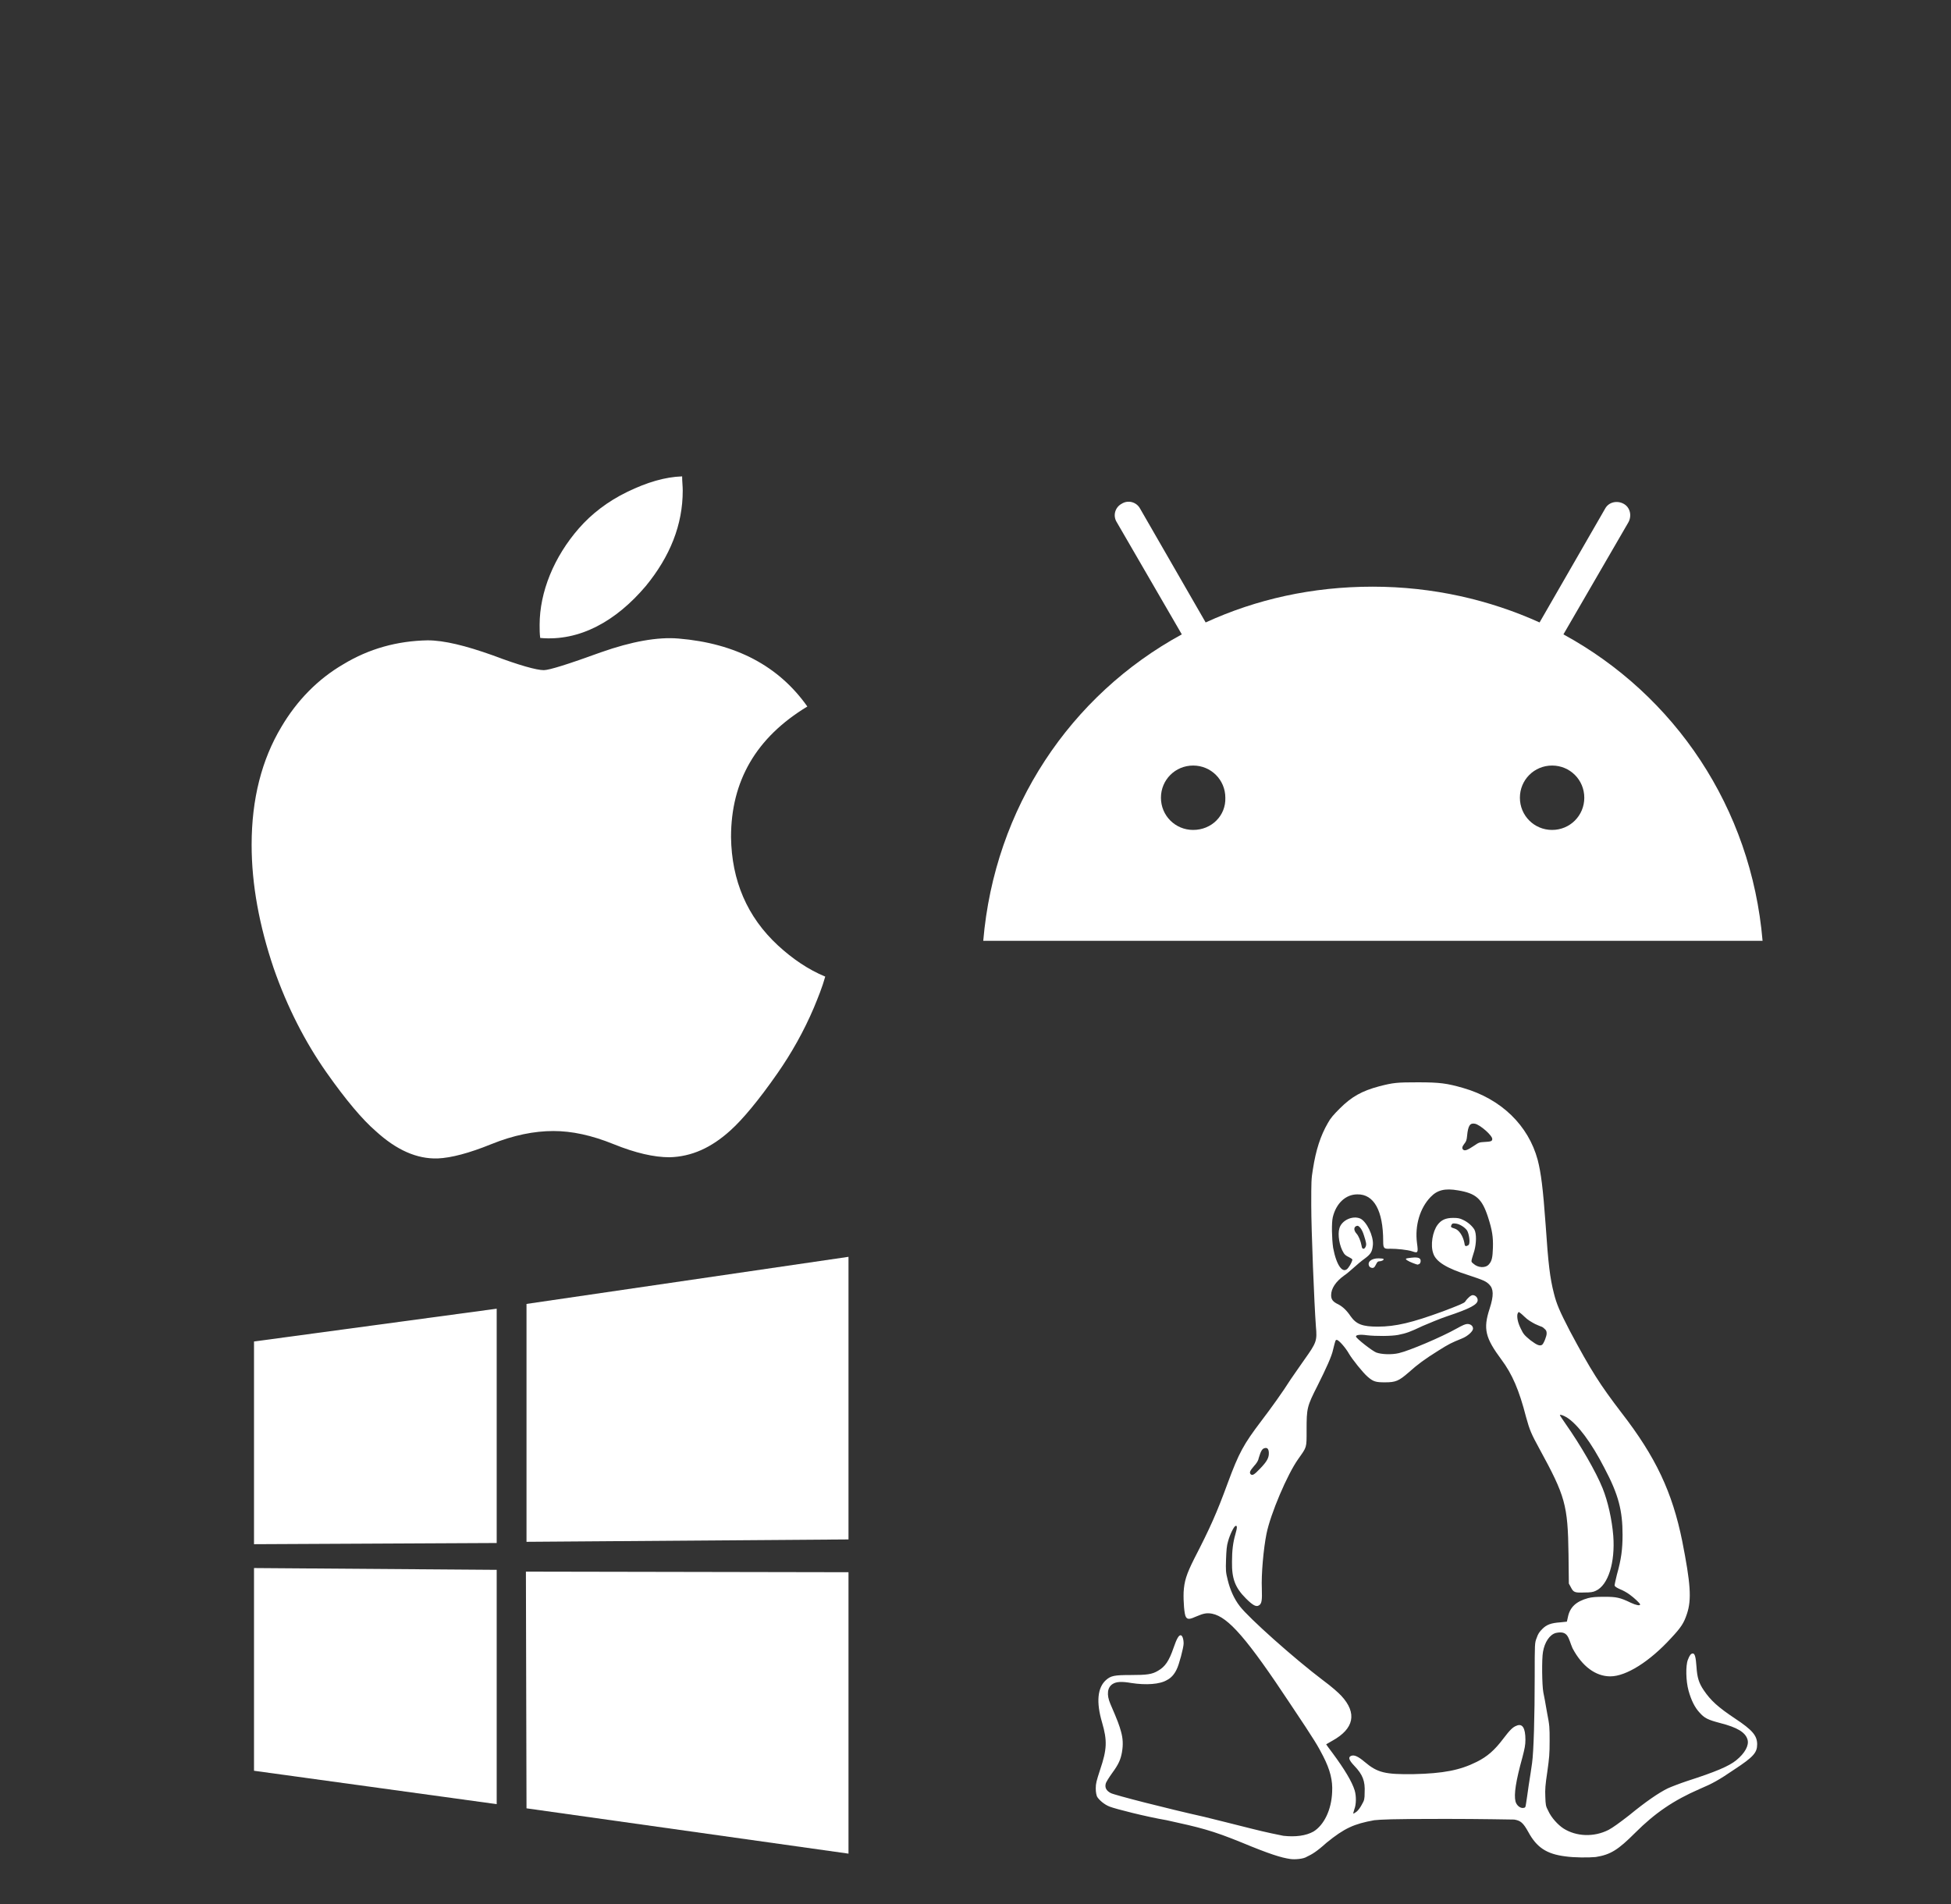
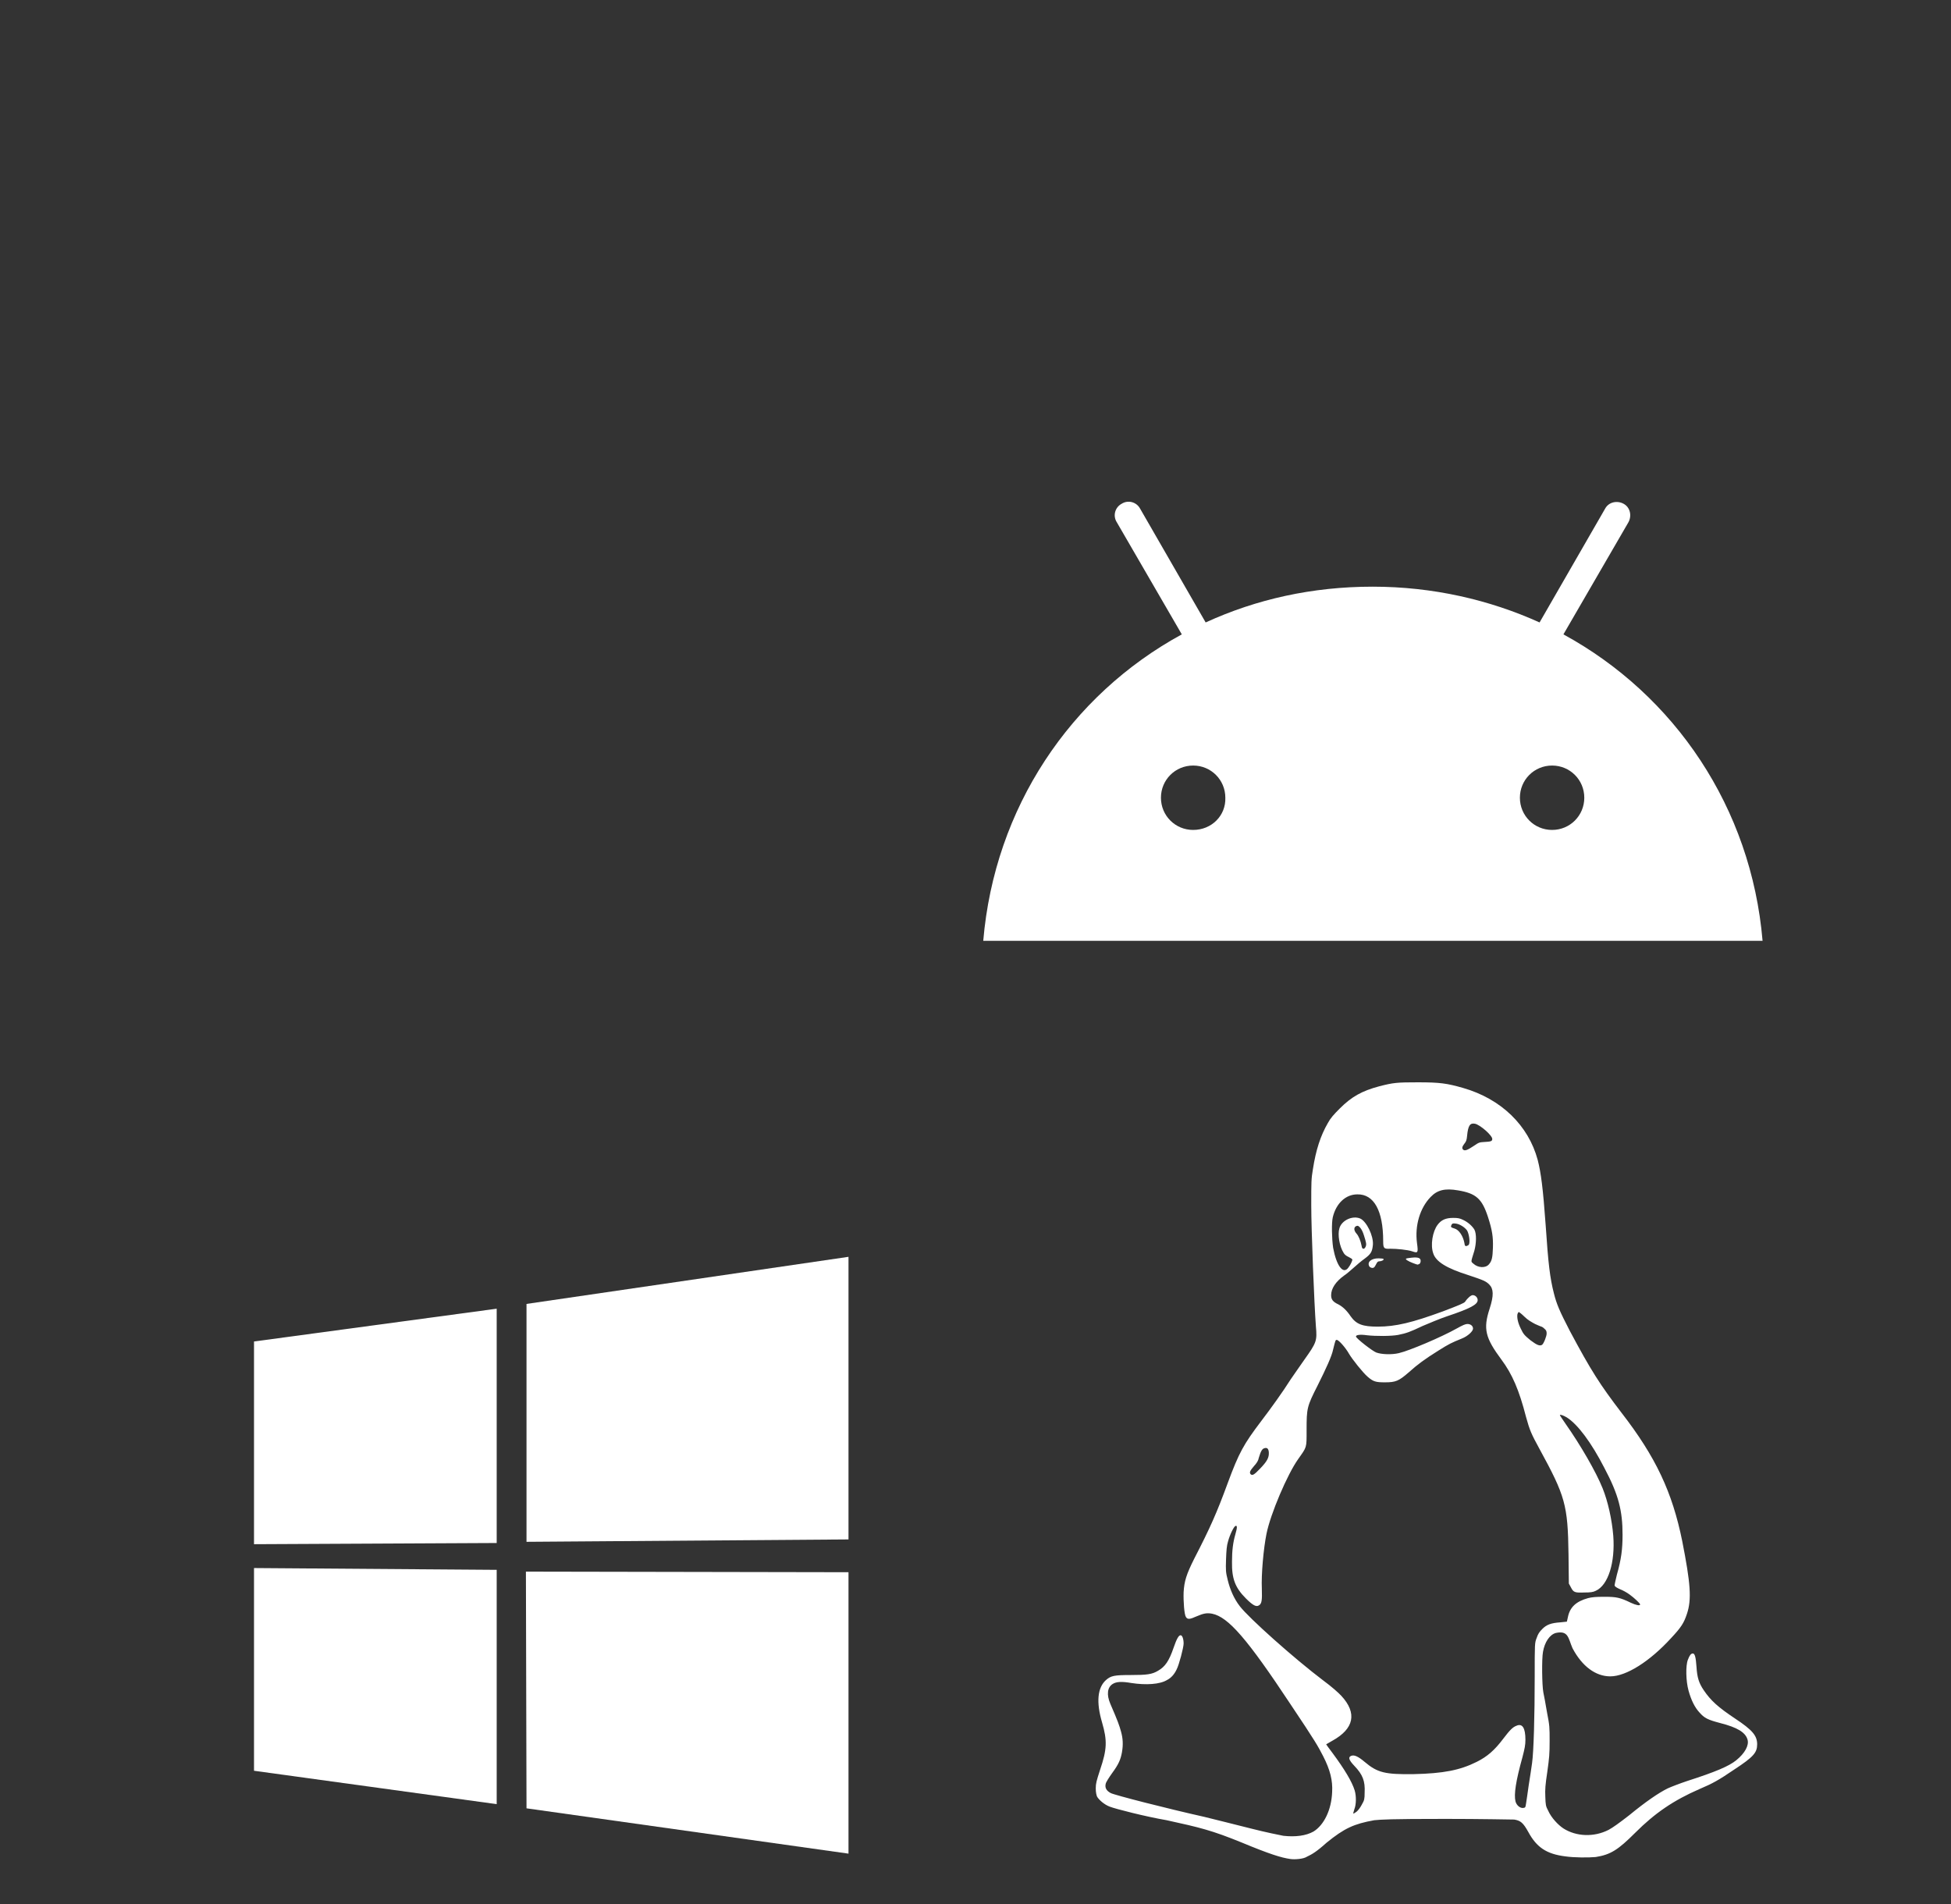
<svg xmlns="http://www.w3.org/2000/svg" version="1.1" x="0px" y="0px" viewBox="0 0 327.2 319.4" style="enable-background:new 0 0 327.2 319.4;" xml:space="preserve">
  <rect x="0" y="0" width="327.2" height="319.4" fill="#333333" stroke="none" />
  <style type="text/css">
	.st0{display:none;}
	.st1{display:inline;fill:#534741;}
	.st2{display:inline;fill-rule:evenodd;clip-rule:evenodd;fill:none;stroke:#FF0000;stroke-width:5;stroke-miterlimit:10;}
	.st3{fill:#F7931E;}
	.st4{fill:#F15A24;}
	.st5{display:inline;}
	.st6{fill:#FFFFFF;}
	.st7{display:inline;fill:#FFFFFF;}
</style>
  <g id="Multiplateform" class="">
    <path id="Android" class="st7" d="M260.3,139.2c-3,0-5.4-2.4-5.4-5.4s2.4-5.4,5.4-5.4c3,0,5.4,2.4,5.4,5.4   C265.7,136.8,263.3,139.2,260.3,139.2 M200.1,139.2c-3,0-5.4-2.4-5.4-5.4s2.4-5.4,5.4-5.4c3,0,5.4,2.4,5.4,5.4   C205.6,136.8,203.2,139.2,200.1,139.2 M262.2,106.4l10.9-18.8c0.6-1.1,0.3-2.5-0.8-3.1c-1.1-0.6-2.5-0.3-3.1,0.8l0,0l-11,19.1   c-8.4-3.8-17.9-6-28-6c-10.1,0-19.5,2.1-28,6l-11-19.1c-0.6-1.1-2-1.5-3.1-0.8c-1.1,0.6-1.5,2-0.8,3.1l0,0l10.9,18.8   c-18.7,10.2-31.4,29.1-33.3,51.4h130.7C293.7,135.5,280.9,116.6,262.2,106.4" />
    <g id="Linux" transform="translate(-200.84,-238.943)" class="st5">
      <g transform="matrix(0.556,0,0,0.556,249.668,292.482)">
        <path class="st6" d="M301.4,464.5c-2.8-0.4-6.3-1.5-14.5-4.9c-9.3-3.8-12.8-4.6-22.8-6.8c-6.4-1.1-15.4-3.4-17.2-4.1     c-1.6-0.6-3.2-2-3.8-3c-0.2-0.5-0.4-1.3-0.4-2.5c0-1.5,0.2-2.2,1.3-5.6c2.1-6.2,2.2-8.8,0.6-14.3c-1.8-6.1-1.4-10.5,1.2-12.8     c1.5-1.3,2.5-1.5,7.5-1.5c4.8,0,6.4-0.2,8.2-1.3c2.1-1.2,3.3-2.9,4.7-7c0.9-2.6,1.5-3.7,2.1-3.7c0.5,0,0.9,1.1,0.9,2.5     c0,1.2-1.4,6.5-2.1,7.8c-0.7,1.5-1.7,2.6-2.9,3.2c-2.1,1.3-6.3,1.6-10.8,0.9c-2.9-0.5-4.5-0.4-5.6,0.3c-1.6,1-1.9,3.2-0.7,6     c2.3,5.3,2.7,6.5,3.2,8.3c0.6,2.1,0.7,4,0.3,6.3c-0.4,2.2-1,3.6-2.9,6.2c-1,1.4-1.9,2.8-2,3.3c-0.3,1.2,0.2,2.1,1.5,2.8     c1.1,0.6,17.1,4.7,28.3,7.2c3.5,0.9,9.8,2.4,14,3.5c4.3,1.1,8.7,2,9.8,2.2c3.6,0.4,6.8,0,9.1-1.3c3.2-2,5.4-6.6,5.6-11.9     c0.2-3.5-0.6-6.7-2.7-10.8c-1.6-3.1-2.3-4.4-9.8-15.6c-13.1-19.8-18.8-26.4-23.7-27.4c-1.6-0.3-2.6-0.1-4.7,0.8     c-2,0.9-2.7,1-3.2,0.2c-0.5-0.7-0.8-4.7-0.7-7.5c0.2-3.3,0.8-5.3,3.2-10.1c4.8-9.3,6.8-13.8,10.1-22.8     c3.4-9.2,4.8-11.7,10.1-18.7c2.9-3.8,6.5-8.8,8.9-12.6c1-1.4,2.8-4.1,4.1-5.9c3.7-5.2,3.9-5.7,3.5-10.1     c-0.5-6.7-1.4-29.1-1.4-36.5c0-7,0-8,0.5-10.9c0.9-5.8,2.3-10.1,4.5-13.9c0.8-1.5,1.8-2.6,3.6-4.4c3.6-3.6,6.7-5.3,11.9-6.7     c4.3-1.1,5.3-1.2,11.7-1.2c6.6,0,8.7,0.3,13.6,1.7c11.5,3.3,19.7,11.3,22.5,21.7c1,3.9,1.6,8.5,2.4,19.6     c0.8,11.9,1.3,16,2.5,20.7c0.8,3.2,1.7,5.3,4.8,11.3c6.4,12,9.1,16.2,15.6,24.7c10.3,13.3,15.3,23.9,18.3,38.7     c2.5,12.7,2.9,17.6,1.4,22c-0.9,2.7-1.7,4-4.8,7.3c-6.4,7-13.5,11.5-18.3,11.5c-4.4,0-8.5-3-11.4-8.5c-1.3-3-1.2-5.4-5-4.6     c-1.9,0.5-3.4,2.8-3.9,5.7c-0.4,2.1-0.3,10.1,0.1,12.2c0.2,0.9,0.7,3.6,1.1,6c0.8,4.1,0.8,4.5,0.8,8.7c0,3.9-0.1,5-0.7,9.3     c-0.6,4-0.7,5.3-0.6,7.5c0.1,2.5,0.1,2.8,0.9,4.3c0.9,2,2.9,4.2,4.6,5.3c3.8,2.4,9.1,2.7,13.6,0.4c1.3-0.7,3.1-2,6.2-4.4     c5-4.1,8.8-6.7,11.6-8.1c1.1-0.5,3.7-1.5,5.8-2.2c8.7-2.8,12.7-4.5,14.9-6.3c2.6-2.1,3.9-4.5,3.4-6.2c-0.6-2.2-3.1-3.7-8.2-5     c-3.8-1-4.8-1.5-6.3-3.2c-1.4-1.5-2.5-3.7-3.3-6.6c-0.8-2.9-0.9-7.5-0.2-9.3c0.5-1.3,0.9-1.9,1.5-1.9c0.6,0,0.9,1.1,1.1,4     c0.2,3.2,0.7,4.9,2.2,7.1c2.1,3.1,4.3,5.1,9.4,8.5c5.3,3.5,6.7,5.2,6.7,7.8c0,2.5-1.1,3.8-6.9,7.6c-4.7,3.2-6.5,4.2-10.5,5.9     c-7.8,3.4-13.4,7.2-19.4,13.2c-5.1,5.1-7.4,6.6-11.9,7.3c-2.1,0.2-6.5,0.2-9.2-0.2c-5.6-0.7-8.6-2.7-11.1-7.3     c-1.6-2.9-2.4-3.5-4.3-3.8c-0.8,0-10.1-0.2-20.6-0.2c-17.3,0-19.4,0.2-21.6,0.4c-6.1,1.1-9,2.4-14.4,6.8c-3,2.7-4.4,3.5-5.9,4.2     C305.4,464.5,302.7,464.7,301.4,464.5L301.4,464.5z M321.4,450.2c0.5-0.4,1.2-1.4,1.6-2.2c0.7-1.2,0.8-1.6,0.8-3.5     c0.2-3.5-0.6-5.5-3.1-8.1c-1.7-1.8-1.9-2.6-1-3c0.9-0.4,2.1,0.1,4.1,1.8c3.9,3.3,6.2,3.8,14.7,3.7c9.1-0.2,14.1-1.2,19.1-3.7     c3.2-1.6,5.4-3.5,8.1-7.1c1.9-2.5,2.8-3.4,3.9-3.8c1.8-0.8,2.7,0.7,2.7,4.2c0,1.6-0.2,2.6-0.9,5.3c-2,7.2-2.6,11.2-2.1,13.3     c0.3,1.2,1.4,2.1,2.3,2c0.7-0.1,0.7-0.1,0.9-1.4c0.1-0.7,0.5-3.2,0.8-5.5c0.4-2.3,0.8-5.3,1-6.6c0.5-3.5,0.8-14.3,0.8-26.1     c0-10.1,0-10.2,0.6-11.7c0.4-1.2,0.8-1.8,1.7-2.7c1.3-1.3,2.6-1.8,5.5-2l1.9-0.2l0.3-1.3c0.6-3.1,2.5-4.8,6.1-5.8     c1.2-0.3,2.3-0.4,4.9-0.4c3.6,0,4.7,0.2,8,1.8c1.5,0.7,2.8,1,2.8,0.5c0-0.3-1.8-2-3.2-3c-0.8-0.6-2.1-1.3-2.9-1.6     c-1.1-0.5-1.5-0.8-1.6-1.1c0-0.3,0.3-1.7,0.7-3.3c1.3-4.6,1.7-7.6,1.7-12c0-7.3-1.2-12.1-5.5-20.2c-3.9-7.6-8-13.1-11.3-15.2     c-1-0.6-2.1-1-2.1-0.7c0,0.1,0.8,1.3,1.7,2.6c4.5,6.4,9.2,14.5,11.2,19.5c1.6,4,2.8,9.4,3.2,14.3c0.6,8-1.5,14.9-5.3,16.6     c-0.8,0.4-1.6,0.5-3.4,0.5c-2.9,0.1-3.3,0-4.1-1.6l-0.6-1.1l-0.1-8.8c-0.2-15-1-17.6-8.8-31.9c-2.4-4.4-2.9-5.5-4-9.5     c-2.1-8.2-4.2-13-7.4-17.3c-4.9-6.6-5.6-9.3-3.6-15.4c1.3-4,1.2-6-0.1-7.3c-1-1-1.7-1.3-6.2-2.8c-6.7-2.1-9.9-4.1-10.7-6.6     c-0.9-2.5-0.2-6.6,1.3-8.6c1.1-1.5,2.5-2.1,4.7-2.1c1.4,0,2,0.1,3,0.6c1.5,0.7,2.7,1.8,3.4,2.9c0.7,1.3,0.6,4.2,0,6.4     c-1.1,3.6-1.1,3.2-0.3,3.9c1.4,1.3,3.7,1.4,4.7,0.2c0.9-1,1.1-2.1,1.2-5c0.1-3.2-0.2-5.3-1.5-9.3c-1.8-5.5-3.6-7.1-9-8     c-4-0.7-6.3-0.1-8.3,2c-3.2,3.3-4.8,8.6-4.1,13.9c0.4,2.9,0.3,3.1-1.4,2.5c-1.5-0.5-4.7-0.8-6.6-0.8c-2,0.1-2.2-0.1-2.2-2.3     c0-9.2-2.8-14.2-7.8-14.1c-3.5,0-6.4,2.7-7.4,6.9c-0.4,1.7-0.3,6.4,0.1,9.2c1,5.4,3,8.2,4.6,6c0.7-0.9,1.2-2.1,1.2-2.4     c0-0.2-0.5-0.5-1.1-0.8c-0.7-0.3-1.3-0.8-1.5-1.2c-1.3-2-1.9-5.6-1.3-7.5c0.7-2.4,4-3.9,6.3-2.9c1.9,0.9,4,5.2,3.8,7.9     c-0.2,2.1-0.6,2.8-2.5,4.2c-1,0.7-2.5,2-3.5,2.9c-1,0.9-2.2,1.9-2.7,2.2c-2.5,1.8-3.9,3.9-3.9,5.9c0,1.3,0.5,2,2.2,2.8     c1.3,0.7,2.5,1.8,3.7,3.6c1.7,2.4,3.6,3.1,8.1,3.1c5.5,0,10.4-1.2,19.7-4.6c5-1.9,6.4-2.5,6.7-2.9c0.8-1.2,1.8-2,2.3-2     c0.8,0,1.5,0.7,1.5,1.5c0,1.3-2.1,2.5-9.3,4.9c-2.1,0.7-5.4,2.1-7.3,2.9c-3.8,1.8-4.9,2.2-7.4,2.7c-2.1,0.4-6.8,0.4-9.4,0.1     c-2.1-0.3-3.4-0.1-3.3,0.4c0.1,0.6,5,4.4,6.1,4.8c1.6,0.6,4.7,0.7,6.8,0.2c3.1-0.7,12.8-4.8,17.6-7.5c1.6-0.9,2.5-1.3,3.1-1.3     c1,0,1.7,0.6,1.7,1.4c0,0.8-1.6,2.3-3.4,3c-3.2,1.3-3.8,1.6-7,3.6c-4.3,2.7-6.2,4.1-9,6.6c-3,2.6-3.9,3-7.2,3     c-2.7,0-3.5-0.2-5.2-1.7c-1.4-1.2-4.6-5.2-5.6-6.9c-1-1.8-3.1-4.2-3.7-4.2c-0.4,0-0.4,0.1-1.1,2.9c-0.4,2-2.1,5.7-4.7,10.9     c-3.2,6.3-3.3,6.8-3.3,13.4c0,5.5,0.1,5-2.5,8.7c-3.3,4.6-8.4,16.6-9.6,22.6c-0.9,4.5-1.6,12.2-1.4,16.6c0.1,3.4,0,4.5-0.9,5     c-0.8,0.5-1.8,0-3.9-2.1c-3.2-3.2-4.3-5.9-4.2-11.1c0-3.3,0.3-5.8,1-8.2c0.6-2.1,0.6-2.7,0.1-2.6c-0.5,0.1-1.7,2.5-2.3,4.7     c-0.4,1.3-0.5,2.7-0.6,5.4c-0.1,3.4-0.1,3.8,0.5,6.2c0.7,2.9,1.9,5.7,3.7,8c2.7,3.5,16.2,15.6,25.2,22.4c2.2,1.6,4.6,3.7,5.4,4.6     c4.8,5.2,3.8,9.9-2.7,13.5c-1,0.6-1.9,1.1-1.9,1.1s0.8,1.2,1.9,2.6c3.7,5,5.9,8.7,6.7,11.3c0.5,1.7,0.5,4.2-0.1,5.7     c-0.2,0.7-0.4,1.3-0.3,1.3S320.9,450.6,321.4,450.2L321.4,450.2z M325.2,285.7c-0.7-1.3,0.6-2.4,2.8-2.4c0.8,0,1.5,0.1,1.5,0.2     c0.2,0.3-0.6,0.7-1.3,0.7c-0.4,0-0.6,0.2-1,1c-0.4,0.8-0.6,1-1.1,1C325.6,286.1,325.4,286,325.2,285.7z M338.3,284.7     c-1.3-0.5-2.3-1.1-2-1.3c0.1-0.1,0.8-0.2,1.7-0.3c2-0.2,2.7,0.1,2.7,1c0,0.4-0.2,0.8-0.4,0.9c-0.2,0.1-0.5,0.2-0.5,0.2     C339.7,285.2,339,285,338.3,284.7z M292.3,346.7c2.1-2.2,2.7-3.3,2.6-4.9c-0.1-1.1-0.5-1.5-1.4-1.2c-0.6,0.2-1,0.8-1.6,2.8     c-0.2,1-0.6,1.6-1.5,2.6c-1.2,1.4-1.4,1.9-1,2.4C289.9,348.9,290.4,348.7,292.3,346.7L292.3,346.7z M377.3,309.4     c0.5-0.3,1.4-2.6,1.4-3.4c0-0.7-0.1-1-0.7-1.5c-0.4-0.4-0.8-0.6-0.9-0.6s-1-0.4-1.9-0.8c-1.1-0.6-2.2-1.2-3.2-2.2     c-0.8-0.8-1.6-1.4-1.7-1.4c-0.1,0-0.3,0.3-0.4,0.6c-0.2,1,0.1,2.6,1,4.4c0.8,1.7,1.1,2,2.9,3.5     C375.8,309.5,376.6,309.8,377.3,309.4L377.3,309.4z M324.1,279.8c0.3-0.7,0.2-1.2-0.5-3.4c-0.3-1-0.7-1.8-1.1-2.3     c-0.6-0.7-0.8-0.7-1.3-0.5c-0.7,0.4-0.7,1.3,0.2,2.3c0.6,0.7,1.2,2.1,1.5,3.7C323,280.6,323.7,280.7,324.1,279.8L324.1,279.8z      M355.2,279.2c0.5-0.6,0.1-3.3-0.5-4.3c-0.7-1-2.3-2-3.5-2.1c-0.8-0.1-1,0-1.2,0.4c-0.3,0.6-0.2,0.8,0.9,1.1     c1.4,0.4,2.6,2.3,3,4.4c0.1,0.8,0.2,0.9,0.6,0.9C354.7,279.5,355.1,279.4,355.2,279.2L355.2,279.2z M356.7,249.4     c1.6-1.1,1.7-1.1,3.2-1.2c1.9-0.1,2.4-0.2,2.4-0.9c0-1.1-3.7-4.3-5.2-4.6c-1.5-0.3-2.1,0.5-2.4,3.7c-0.1,1.2-0.3,1.7-0.8,2.3     c-0.7,0.9-0.8,1.4-0.4,1.8C354,251,354.9,250.6,356.7,249.4z" />
      </g>
    </g>
-     <path id="Apple" class="st7" d="M136.5,169c-1.7,4-3.8,7.7-6.1,11c-3.2,4.6-5.9,7.8-7.9,9.6c-3.2,2.9-6.5,4.4-10.2,4.5   c-2.6,0-5.7-0.7-9.4-2.2c-3.7-1.5-7-2.2-10.1-2.2c-3.2,0-6.7,0.7-10.4,2.2c-3.7,1.5-6.7,2.3-9,2.4c-3.5,0.1-6.9-1.4-10.4-4.6   c-2.2-1.9-5-5.2-8.3-9.9c-3.5-5-6.5-10.8-8.8-17.4c-2.4-7.1-3.7-14-3.7-20.7c0-7.7,1.7-14.3,5-19.8c2.6-4.4,6.1-8,10.4-10.5   c4.3-2.6,9-3.9,14.1-4c2.8,0,6.4,0.9,10.9,2.5c4.5,1.7,7.4,2.5,8.6,2.5c0.9,0,4.1-1,9.6-3c5.1-1.8,9.5-2.6,13-2.3   c9.6,0.8,16.8,4.6,21.6,11.4c-8.6,5.2-12.8,12.5-12.8,21.9c0.1,7.3,2.7,13.4,7.9,18.2c2.4,2.2,5,4,7.9,5.2   C137.9,165.6,137.2,167.3,136.5,169L136.5,169z M114.5,82.3c0,5.7-2.1,11-6.2,16c-5,5.9-11.1,9.3-17.7,8.7   c-0.1-0.7-0.1-1.4-0.1-2.2c0-5.5,2.4-11.4,6.6-16.2c2.1-2.4,4.8-4.5,8.1-6.1c3.3-1.6,6.3-2.5,9.2-2.6   C114.4,80.8,114.5,81.5,114.5,82.3L114.5,82.3z" />
    <path id="Windows" class="st7" d="M42.6,225l40.7-5.5l0,39.3L42.6,259L42.6,225z M83.3,263.3l0,39.3L42.6,297l0-34L83.3,263.3z    M88.3,218.7l54-7.9v47.4l-54,0.4L88.3,218.7z M142.3,263.7l0,47.2l-54-7.6l-0.1-39.7L142.3,263.7z" />
  </g>
</svg>